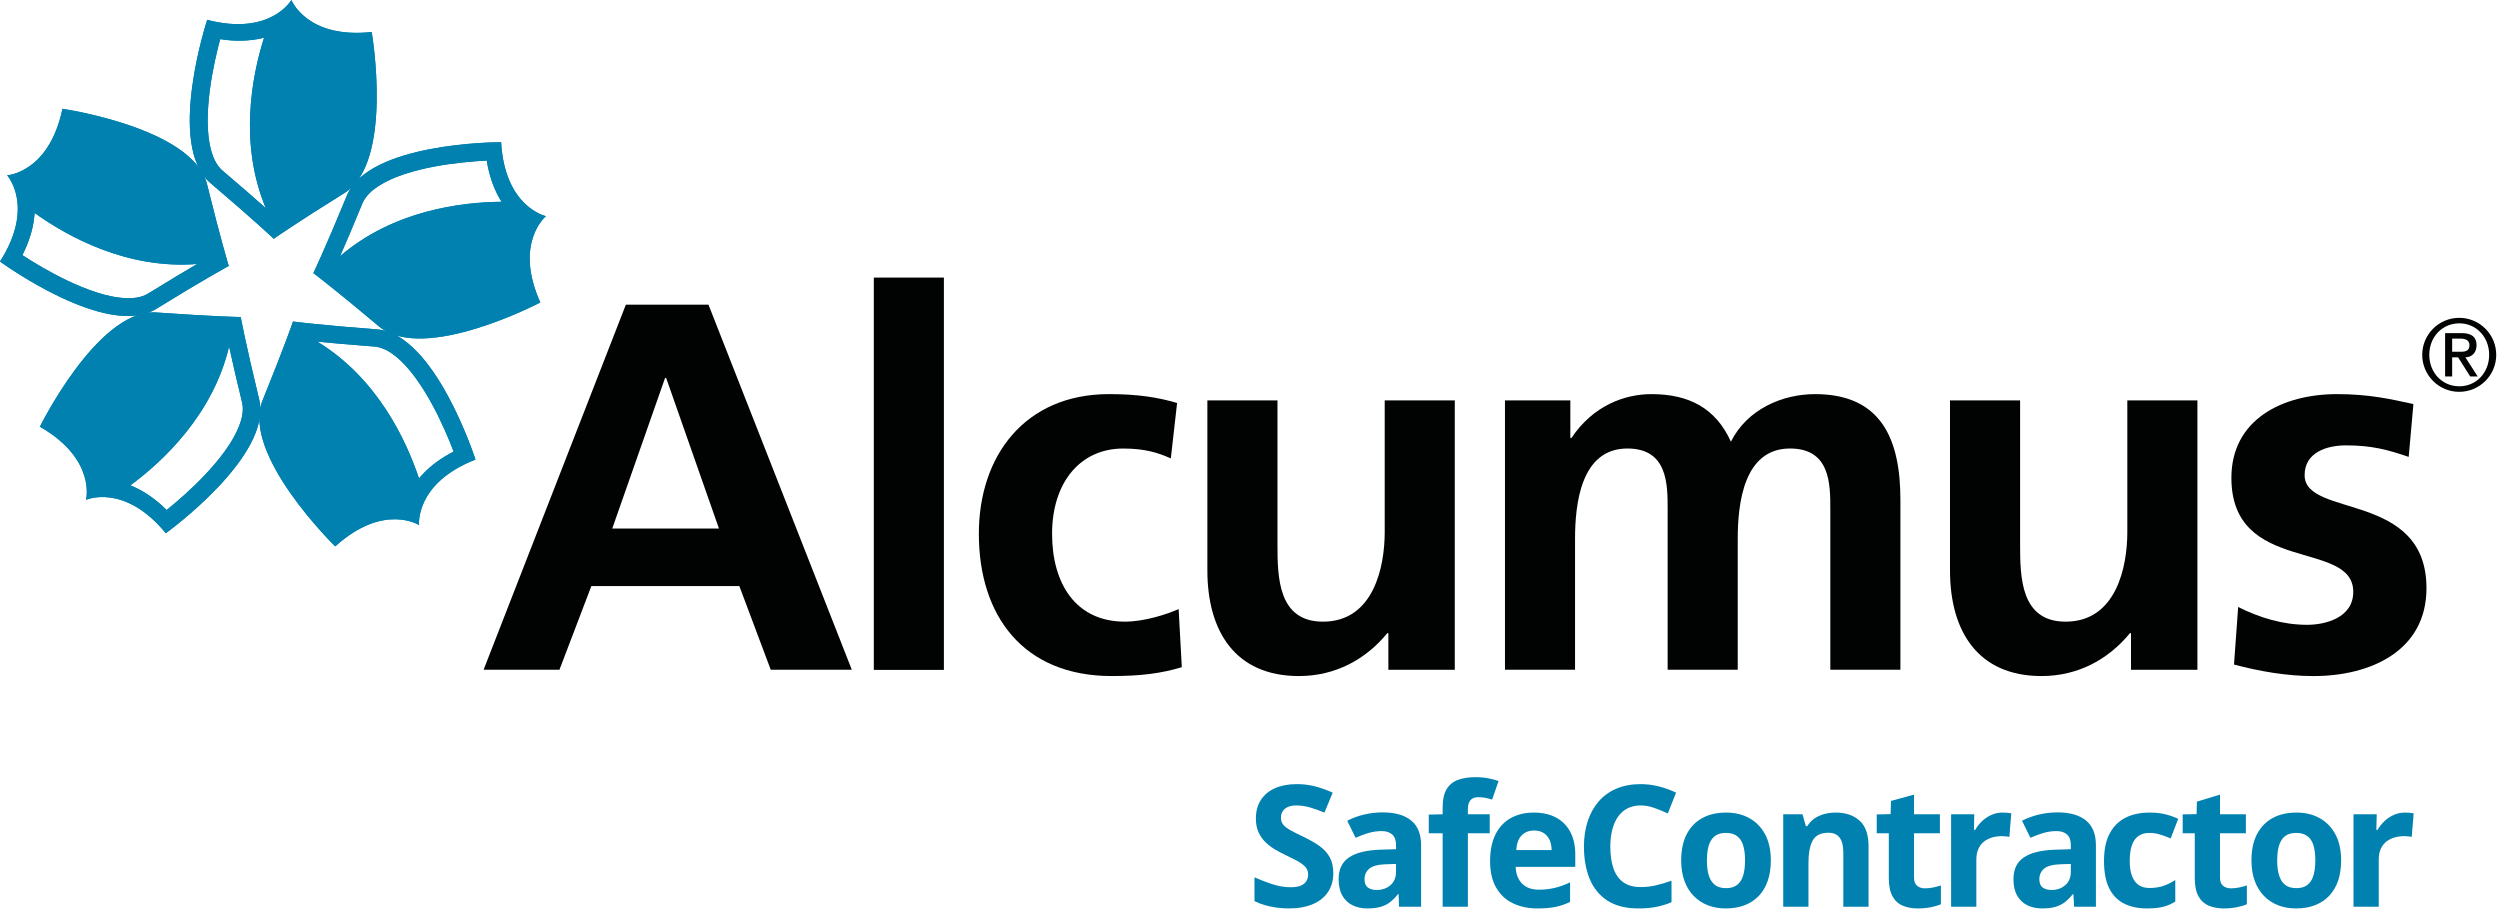
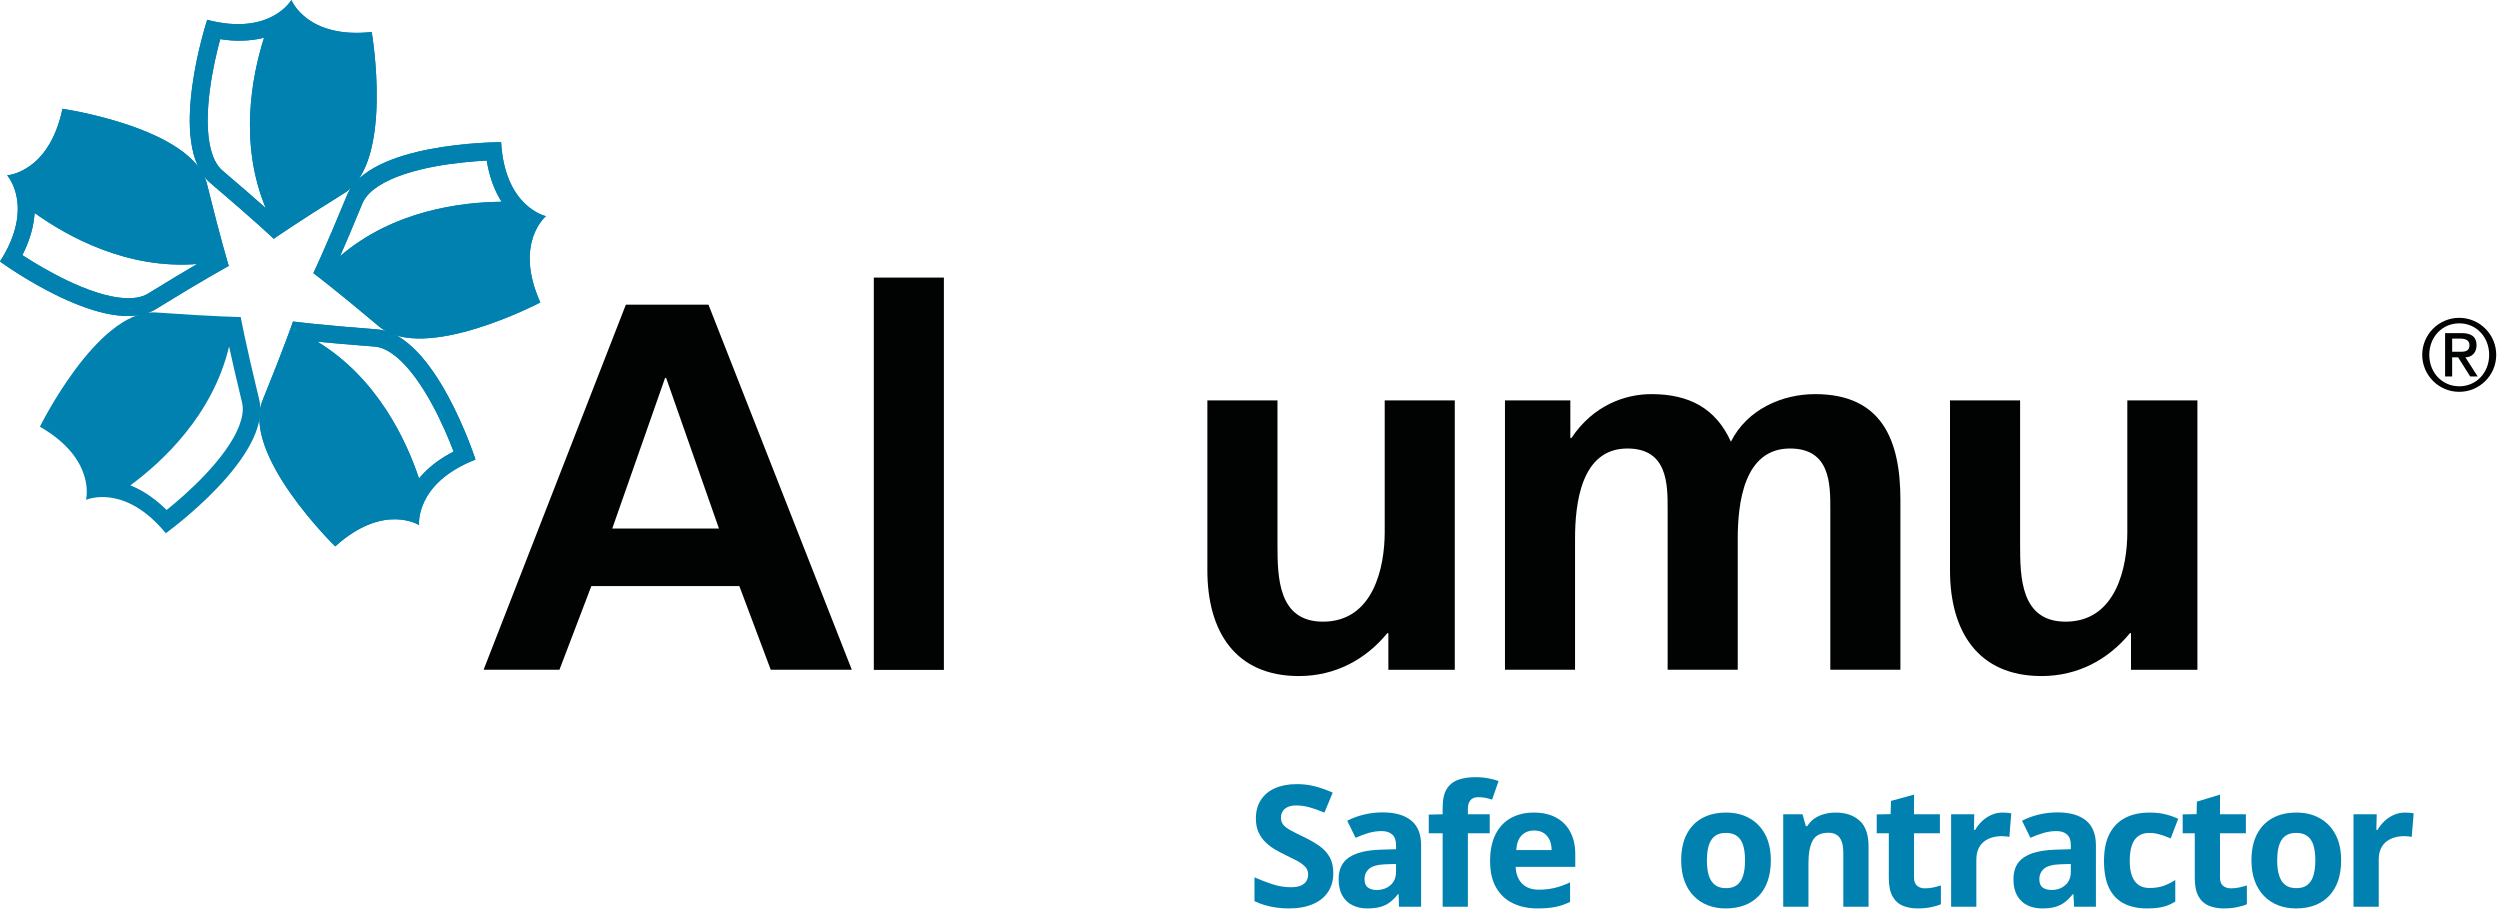
<svg xmlns="http://www.w3.org/2000/svg" width="100%" height="100%" viewBox="0 0 658 240" version="1.1" xml:space="preserve" style="fill-rule:evenodd;clip-rule:evenodd;stroke-linejoin:round;stroke-miterlimit:2;">
  <g transform="matrix(1,0,0,1,-701.402,-1396.12)">
    <g transform="matrix(4.167,0,0,4.167,876.728,1553.13)">
      <path d="M0,-13.81L-0.066,-13.81L-3.404,-4.294L3.337,-4.294L0,-13.81ZM-2.544,-18.435L2.675,-18.435L11.729,4.625L6.608,4.625L4.625,-0.66L-4.724,-0.66L-6.739,4.625L-11.53,4.625L-2.544,-18.435Z" style="fill:rgb(1,2,2);fill-rule:nonzero;" />
    </g>
    <g transform="matrix(4.167,0,0,4.167,-1006.47,1267.5)">
      <rect x="465.049" y="48.399" width="4.426" height="24.78" style="fill:rgb(1,2,2);" />
    </g>
    <g transform="matrix(4.167,0,0,4.167,1009.56,1557.12)">
-       <path d="M0,-9.68C-0.792,-10.044 -1.652,-10.306 -3.006,-10.306C-5.749,-10.306 -7.5,-8.128 -7.5,-4.923C-7.5,-1.784 -6.012,0.628 -2.907,0.628C-1.652,0.628 -0.264,0.165 0.495,-0.164L0.694,3.503C-0.596,3.899 -1.916,4.064 -3.734,4.064C-9.316,4.064 -12.125,0.264 -12.125,-4.923C-12.125,-9.845 -9.218,-13.744 -3.899,-13.744C-2.115,-13.744 -0.825,-13.546 0.397,-13.182L0,-9.68Z" style="fill:rgb(1,2,2);fill-rule:nonzero;" />
-     </g>
+       </g>
    <g transform="matrix(4.167,0,0,4.167,1084.3,1503.16)">
      <path d="M0,16.618L-4.195,16.618L-4.195,14.305L-4.262,14.305C-5.617,15.956 -7.534,17.014 -9.845,17.014C-13.876,17.014 -15.627,14.173 -15.627,10.342L-15.627,-0.396L-11.199,-0.396L-11.199,8.688C-11.199,10.771 -11.166,13.578 -8.325,13.578C-5.121,13.578 -4.426,10.109 -4.426,7.929L-4.426,-0.396L0,-0.396L0,16.618Z" style="fill:rgb(1,2,2);fill-rule:nonzero;" />
    </g>
    <g transform="matrix(4.167,0,0,4.167,1097.51,1570.75)">
      <path d="M0,-16.618L4.129,-16.618L4.129,-14.239L4.195,-14.239C5.584,-16.32 7.598,-17.014 9.249,-17.014C11.63,-17.014 13.315,-16.123 14.271,-14.009C15.297,-16.057 17.511,-17.014 19.591,-17.014C23.787,-17.014 24.977,-14.14 24.977,-10.342L24.977,0.396L20.55,0.396L20.55,-9.746C20.55,-11.332 20.55,-13.579 18.005,-13.579C15.066,-13.579 14.702,-10.077 14.702,-7.862L14.702,0.396L10.275,0.396L10.275,-9.746C10.275,-11.332 10.275,-13.579 7.731,-13.579C4.791,-13.579 4.426,-10.077 4.426,-7.862L4.426,0.396L0,0.396L0,-16.618Z" style="fill:rgb(1,2,2);fill-rule:nonzero;" />
    </g>
    <g transform="matrix(4.167,0,0,4.167,1279.76,1503.16)">
      <path d="M0,16.618L-4.195,16.618L-4.195,14.305L-4.261,14.305C-5.617,15.956 -7.534,17.014 -9.845,17.014C-13.876,17.014 -15.627,14.173 -15.627,10.342L-15.627,-0.396L-11.199,-0.396L-11.199,8.688C-11.199,10.771 -11.166,13.578 -8.325,13.578C-5.121,13.578 -4.427,10.109 -4.427,7.929L-4.427,-0.396L0,-0.396L0,16.618Z" style="fill:rgb(1,2,2);fill-rule:nonzero;" />
    </g>
    <g transform="matrix(4.167,0,0,4.167,1335.37,1557.54)">
-       <path d="M0,-9.879C-1.355,-10.342 -2.347,-10.606 -3.965,-10.606C-5.155,-10.606 -6.574,-10.177 -6.574,-8.723C-6.574,-6.013 1.123,-7.731 1.123,-1.586C1.123,2.379 -2.413,3.965 -6.012,3.965C-7.699,3.965 -9.416,3.667 -11.034,3.237L-10.771,-0.398C-9.382,0.296 -7.929,0.727 -6.409,0.727C-5.286,0.727 -3.502,0.296 -3.502,-1.355C-3.502,-4.692 -11.199,-2.412 -11.199,-8.558C-11.199,-12.226 -7.995,-13.844 -4.525,-13.844C-2.445,-13.844 -1.089,-13.514 0.298,-13.216L0,-9.879Z" style="fill:rgb(1,2,2);fill-rule:nonzero;" />
-     </g>
+       </g>
    <g transform="matrix(4.167,0,0,4.167,1346.81,1490.32)">
      <path d="M0,-0.388L0.532,-0.388C0.874,-0.388 1.093,-0.459 1.093,-0.815C1.093,-1.126 0.816,-1.218 0.532,-1.218L0,-1.218L0,-0.388ZM-0.446,-1.566L0.601,-1.566C1.231,-1.566 1.541,-1.314 1.541,-0.796C1.541,-0.356 1.263,-0.038 0.835,-0.038L1.613,1.173L1.139,1.173L0.375,-0.038L0,-0.038L0,1.173L-0.446,1.173L-0.446,-1.566ZM0.453,1.793C1.528,1.793 2.337,0.927 2.337,-0.193C2.337,-1.314 1.528,-2.183 0.453,-2.183C-0.635,-2.183 -1.445,-1.314 -1.445,-0.193C-1.445,0.927 -0.635,1.793 0.453,1.793M0.446,-2.531C1.736,-2.531 2.784,-1.483 2.784,-0.193C2.784,1.095 1.736,2.143 0.446,2.143C-0.842,2.143 -1.891,1.095 -1.891,-0.193C-1.891,-1.483 -0.842,-2.531 0.446,-2.531" style="fill:rgb(1,2,2);fill-rule:nonzero;" />
    </g>
    <g transform="matrix(4.167,0,0,4.167,755.941,1453.75)">
      <path d="M0,-12.576C0,-12.576 -2.608,-4.653 0.2,-2.27C3.008,0.116 4.202,1.254 4.202,1.254C4.202,1.254 5.545,0.304 8.674,-1.64C11.803,-3.585 10.392,-11.807 10.392,-11.807C6.285,-11.364 5.318,-13.83 5.318,-13.83C5.318,-13.83 3.998,-11.533 0,-12.576M3.591,-11.447C2.828,-9.037 1.991,-4.79 3.7,-0.682C3.054,-1.258 2.153,-2.045 0.965,-3.054C0.786,-3.208 0.631,-3.406 0.497,-3.668C0.295,-4.058 0.152,-4.587 0.085,-5.198C0.014,-5.809 0.016,-6.496 0.068,-7.19C0.161,-8.444 0.415,-9.726 0.646,-10.678C0.708,-10.929 0.768,-11.156 0.821,-11.357C1.051,-11.322 1.274,-11.296 1.49,-11.279C1.681,-11.265 1.865,-11.26 2.046,-11.26C2.619,-11.26 3.134,-11.329 3.591,-11.447" style="fill:rgb(0,129,175);fill-rule:nonzero;" />
    </g>
    <g transform="matrix(3.27,-2.582,-2.582,-3.27,723.022,1459.36)">
      <path d="M19.78,3.722C19.78,3.722 17.32,2.738 14.829,6.035C14.829,6.035 7.873,1.431 8.6,-2.18C9.326,-5.792 9.557,-7.425 9.557,-7.425C9.557,-7.425 11.2,-7.512 14.862,-7.924C18.522,-8.337 22.509,-1.009 22.509,-1.009C19.01,1.188 19.78,3.722 19.78,3.722ZM16.947,2.923C14.855,1.504 11.567,-1.311 10.362,-5.594C10.212,-4.742 9.994,-3.566 9.687,-2.038C9.641,-1.805 9.641,-1.555 9.699,-1.266C9.783,-0.835 9.997,-0.331 10.323,0.19C10.647,0.713 11.073,1.252 11.545,1.764C12.395,2.692 13.388,3.54 14.161,4.144C14.365,4.303 14.551,4.443 14.718,4.568C14.877,4.398 15.036,4.24 15.195,4.093C15.335,3.963 15.477,3.845 15.619,3.733C16.068,3.378 16.515,3.113 16.947,2.923Z" style="fill:rgb(0,129,175);fill-rule:nonzero;" />
    </g>
    <g transform="matrix(4.167,0,0,4.167,703.285,1467.98)">
      <path d="M0,-6.173C0,-6.173 1.776,-4.206 -0.452,-0.728C-0.452,-0.728 6.278,4.201 9.413,2.266C12.548,0.333 13.999,-0.447 13.999,-0.447C13.999,-0.447 13.512,-2.02 12.629,-5.599C11.745,-9.174 3.494,-10.374 3.494,-10.374C2.646,-6.331 0,-6.173 0,-6.173M6.592,1.473C5.99,1.351 5.336,1.136 4.693,0.872C3.528,0.395 2.387,-0.241 1.552,-0.757C1.333,-0.893 1.134,-1.018 0.964,-1.131C1.065,-1.34 1.16,-1.545 1.243,-1.745C1.548,-2.487 1.696,-3.175 1.734,-3.794C3.79,-2.322 7.57,-0.214 12.004,-0.571C11.256,-0.134 10.23,0.479 8.904,1.297C8.702,1.421 8.466,1.506 8.176,1.554C8.019,1.579 7.848,1.591 7.668,1.591C7.342,1.591 6.978,1.551 6.592,1.473" style="fill:rgb(0,129,175);fill-rule:nonzero;" />
    </g>
    <g transform="matrix(3.27,-2.582,-2.582,-3.27,680.332,1486.55)">
      <path d="M10.91,4.929C10.91,4.929 11.085,2.295 7.203,0.942L7.186,0.92C7.294,0.536 9.501,-7.115 13.069,-7.529C16.727,-7.953 18.349,-8.24 18.349,-8.24C18.349,-8.24 18.942,-6.703 20.466,-3.347C21.988,0.007 16.255,6.06 16.255,6.06C13.084,3.413 10.91,4.929 10.91,4.929ZM11.346,-5.158C10.949,-4.688 10.57,-4.115 10.228,-3.509C9.608,-2.413 9.108,-1.207 8.772,-0.284C8.684,-0.042 8.606,0.18 8.542,0.374C8.752,0.475 8.953,0.577 9.142,0.683C9.841,1.077 10.383,1.524 10.797,1.987C11.498,-0.442 13.159,-4.439 16.86,-6.906C16.002,-6.786 14.818,-6.632 13.269,-6.451C13.034,-6.425 12.797,-6.345 12.539,-6.202C12.4,-6.126 12.258,-6.028 12.117,-5.916C11.861,-5.714 11.6,-5.457 11.346,-5.158Z" style="fill:rgb(0,129,175);fill-rule:nonzero;" />
    </g>
    <g transform="matrix(4.167,0,0,4.167,711.905,1506.37)">
-       <path d="M0,0.493C3.581,2.549 2.914,5.113 2.914,5.113C2.914,5.113 5.334,4.032 7.953,7.222C7.953,7.222 14.72,2.347 13.851,-1.233C12.98,-4.813 12.687,-6.434 12.687,-6.434C12.687,-6.434 11.037,-6.457 7.366,-6.722C7.301,-6.726 7.237,-6.729 7.172,-6.729C3.561,-6.729 0,0.493 0,0.493M7.51,5.3C6.897,4.782 6.288,4.427 5.715,4.198C7.748,2.7 10.923,-0.247 11.952,-4.573C12.136,-3.726 12.4,-2.561 12.769,-1.047C12.825,-0.818 12.835,-0.565 12.788,-0.275C12.723,0.158 12.524,0.671 12.223,1.205C11.921,1.74 11.516,2.295 11.064,2.827C10.251,3.788 9.295,4.674 8.547,5.308C8.349,5.477 8.167,5.626 8.006,5.755C7.84,5.592 7.675,5.44 7.51,5.3" style="fill:rgb(0,129,175);fill-rule:nonzero;" />
-     </g>
+       </g>
    <g transform="matrix(3.27,-2.582,-2.582,-3.27,692.132,1538.63)">
      <path d="M8.216,2.748C9.753,-1.084 7.64,-2.683 7.64,-2.683C7.64,-2.683 10.21,-3.335 10.288,-7.461C10.288,-7.461 18.62,-7.828 20.156,-4.481C21.692,-1.13 22.466,0.324 22.466,0.324C22.466,0.324 21.185,1.363 18.467,3.847C18.419,3.891 18.371,3.932 18.321,3.972C15.486,6.21 8.216,2.748 8.216,2.748ZM11.13,-5.678C10.972,-4.892 10.713,-4.235 10.406,-3.701C12.93,-3.785 17.247,-3.44 20.735,-0.682C20.356,-1.46 19.841,-2.538 19.191,-3.955C19.094,-4.17 18.945,-4.375 18.729,-4.573C18.409,-4.873 17.935,-5.152 17.368,-5.385C16.799,-5.617 16.137,-5.801 15.454,-5.939C14.22,-6.19 12.92,-6.292 11.94,-6.326C11.681,-6.337 11.445,-6.341 11.239,-6.343C11.21,-6.112 11.174,-5.89 11.13,-5.678Z" style="fill:rgb(0,129,175);fill-rule:nonzero;" />
    </g>
    <g transform="matrix(4.167,0,0,4.167,770.533,1519.21)">
      <path d="M0,-4.261C-1.39,-0.85 4.585,4.973 4.585,4.973C7.645,2.2 9.879,3.628 9.879,3.628C9.879,3.628 9.598,0.992 13.445,-0.512C13.445,-0.512 10.896,-8.456 7.223,-8.734C3.55,-9.012 1.919,-9.234 1.919,-9.234C1.919,-9.234 1.387,-7.673 0,-4.261M3.458,-7.959C4.321,-7.875 5.513,-7.766 7.065,-7.649C7.302,-7.632 7.544,-7.56 7.805,-7.43C8.197,-7.231 8.624,-6.887 9.039,-6.433C9.454,-5.98 9.856,-5.422 10.223,-4.831C10.886,-3.76 11.432,-2.578 11.805,-1.667C11.902,-1.43 11.99,-1.21 12.063,-1.016C11.856,-0.91 11.661,-0.8 11.476,-0.686C10.795,-0.264 10.27,0.207 9.876,0.683C9.076,-1.716 7.256,-5.644 3.458,-7.959" style="fill:rgb(0,129,175);fill-rule:nonzero;" />
    </g>
    <g transform="matrix(3.27,-2.582,-2.582,-3.27,744.538,1541.93)">
      <path d="M10.916,3.758C7.712,1.943 8.792,-6.33 8.792,-6.33C12.913,-6.05 13.782,-8.555 13.782,-8.555C13.782,-8.555 15.194,-6.312 19.145,-7.515C19.145,-7.515 22.067,0.299 19.357,2.793C16.646,5.287 15.503,6.472 15.503,6.472C15.503,6.472 14.119,5.577 10.916,3.758ZM15.921,4.518C16.546,3.918 17.415,3.094 18.56,2.04C18.737,1.88 18.881,1.674 19.005,1.41C19.189,1.011 19.312,0.476 19.356,-0.138C19.401,-0.751 19.372,-1.437 19.293,-2.128C19.15,-3.38 18.846,-4.646 18.575,-5.592C18.504,-5.838 18.436,-6.065 18.373,-6.263C18.144,-6.218 17.924,-6.184 17.708,-6.159C16.911,-6.067 16.208,-6.111 15.604,-6.242C16.463,-3.863 17.468,0.349 15.921,4.518Z" style="fill:rgb(0,129,175);fill-rule:nonzero;" />
    </g>
    <g transform="matrix(4.167,0,0,4.167,833.255,1491.9)">
      <path d="M0,-14.004C-0.296,-14.004 -8.359,-13.973 -9.734,-10.627C-11.135,-7.218 -11.849,-5.735 -11.849,-5.735C-11.849,-5.735 -10.531,-4.749 -7.711,-2.374C-4.896,0 2.485,-3.883 2.485,-3.883C0.797,-7.652 2.843,-9.333 2.843,-9.333C2.843,-9.333 0.25,-9.88 0.01,-14.004L0,-14.004ZM-8.75,-10.142C-8.659,-10.361 -8.519,-10.568 -8.311,-10.778C-8.003,-11.087 -7.543,-11.389 -6.985,-11.643C-6.425,-11.899 -5.77,-12.109 -5.095,-12.276C-3.871,-12.575 -2.577,-12.727 -1.597,-12.8C-1.341,-12.82 -1.106,-12.836 -0.897,-12.846C-0.862,-12.616 -0.816,-12.394 -0.765,-12.185C-0.574,-11.406 -0.291,-10.76 0.042,-10.241C-2.486,-10.221 -6.784,-9.703 -10.161,-6.808C-9.813,-7.602 -9.341,-8.7 -8.75,-10.142" style="fill:rgb(0,129,175);fill-rule:nonzero;" />
    </g>
    <g transform="matrix(3.27,-2.582,-2.582,-3.27,763.998,1493.97)">
      <path d="M22.031,1.081C21.798,1.265 15.449,6.236 12.298,4.462C9.086,2.654 7.607,1.933 7.607,1.933C7.607,1.933 8.031,0.342 8.772,-3.269C9.51,-6.878 17.709,-8.403 17.709,-8.403C18.72,-4.399 21.368,-4.347 21.368,-4.347C21.368,-4.347 19.671,-2.311 22.038,1.075L22.031,1.081ZM12.77,3.472C12.976,3.586 13.214,3.662 13.508,3.699C13.941,3.751 14.49,3.702 15.085,3.556C15.683,3.409 16.327,3.168 16.96,2.881C18.106,2.357 19.216,1.675 20.03,1.126C20.245,0.982 20.438,0.849 20.608,0.728C20.493,0.525 20.392,0.322 20.303,0.127C19.97,-0.602 19.792,-1.285 19.732,-1.898C17.735,-0.348 14.039,1.909 9.596,1.728C10.361,2.137 11.412,2.706 12.77,3.472Z" style="fill:rgb(0,129,175);fill-rule:nonzero;" />
    </g>
    <g transform="matrix(1,0,0,1,112.346,-34.329)">
      <path d="M939.98,1660.27C939.98,1662.16 939.523,1663.8 938.608,1665.19C937.694,1666.59 936.362,1667.66 934.614,1668.41C932.865,1669.17 930.742,1669.55 928.246,1669.55C927.143,1669.55 926.066,1669.47 925.013,1669.33C923.961,1669.18 922.953,1668.97 921.988,1668.69C921.022,1668.4 920.104,1668.05 919.234,1667.63L919.234,1661.36C920.743,1662.03 922.31,1662.63 923.936,1663.17C925.561,1663.7 927.172,1663.97 928.769,1663.97C929.872,1663.97 930.761,1663.83 931.435,1663.54C932.11,1663.25 932.6,1662.85 932.905,1662.34C933.21,1661.83 933.362,1661.25 933.362,1660.6C933.362,1659.8 933.093,1659.12 932.556,1658.55C932.02,1657.99 931.283,1657.46 930.347,1656.96C929.411,1656.47 928.355,1655.94 927.179,1655.38C926.439,1655.03 925.634,1654.6 924.763,1654.1C923.892,1653.6 923.065,1652.99 922.281,1652.26C921.498,1651.54 920.856,1650.65 920.355,1649.62C919.854,1648.58 919.604,1647.34 919.604,1645.88C919.604,1643.98 920.039,1642.36 920.91,1641.01C921.781,1639.66 923.025,1638.62 924.643,1637.9C926.262,1637.19 928.174,1636.83 930.38,1636.83C932.034,1636.83 933.612,1637.02 935.114,1637.4C936.616,1637.79 938.187,1638.34 939.827,1639.07L937.65,1644.32C936.185,1643.72 934.871,1643.26 933.71,1642.93C932.549,1642.61 931.366,1642.44 930.162,1642.44C929.32,1642.44 928.602,1642.58 928.007,1642.85C927.412,1643.12 926.962,1643.49 926.657,1643.98C926.352,1644.47 926.2,1645.03 926.2,1645.67C926.2,1646.42 926.421,1647.06 926.864,1647.57C927.306,1648.09 927.974,1648.58 928.867,1649.06C929.759,1649.54 930.873,1650.1 932.208,1650.74C933.834,1651.51 935.223,1652.31 936.377,1653.14C937.531,1653.98 938.42,1654.96 939.044,1656.08C939.668,1657.21 939.98,1658.6 939.98,1660.27Z" style="fill:rgb(0,129,175);fill-rule:nonzero;" />
      <path d="M952.967,1644.27C956.233,1644.27 958.736,1644.98 960.478,1646.41C962.219,1647.83 963.09,1649.99 963.09,1652.89L963.09,1669.11L957.275,1669.11L957.169,1665.8L956.995,1665.8C956.298,1666.67 955.587,1667.38 954.861,1667.94C954.136,1668.49 953.301,1668.89 952.358,1669.15C951.414,1669.42 950.268,1669.55 948.918,1669.55C947.481,1669.55 946.193,1669.27 945.054,1668.72C943.915,1668.17 943.019,1667.32 942.366,1666.18C941.713,1665.04 941.386,1663.6 941.386,1661.84C941.386,1659.26 942.293,1657.35 944.107,1656.13C945.921,1654.9 948.642,1654.22 952.271,1654.09L956.494,1653.96L956.494,1652.89C956.494,1651.62 956.16,1650.68 955.493,1650.09C954.825,1649.49 953.896,1649.19 952.706,1649.19C951.531,1649.19 950.377,1649.36 949.245,1649.69C948.113,1650.03 946.981,1650.45 945.849,1650.96L943.65,1646.47C944.942,1645.79 946.389,1645.25 947.993,1644.86C949.597,1644.47 951.255,1644.27 952.967,1644.27ZM956.494,1657.84L953.925,1657.92C951.777,1657.98 950.286,1658.37 949.452,1659.08C948.617,1659.79 948.2,1660.72 948.2,1661.88C948.2,1662.9 948.497,1663.62 949.092,1664.05C949.687,1664.48 950.464,1664.69 951.422,1664.69C952.844,1664.69 954.045,1664.27 955.024,1663.43C956.004,1662.59 956.494,1661.39 956.494,1659.84L956.494,1657.84Z" style="fill:rgb(0,129,175);fill-rule:nonzero;" />
      <path d="M981.15,1649.76L975.403,1649.76L975.403,1669.11L968.763,1669.11L968.763,1649.76L965.106,1649.76L965.106,1644.85L968.763,1644.77L968.763,1642.99C968.763,1640.91 969.115,1639.3 969.819,1638.14C970.523,1636.99 971.517,1636.18 972.801,1635.71C974.086,1635.24 975.606,1635 977.362,1635C978.654,1635 979.829,1635.1 980.888,1635.32C981.948,1635.53 982.811,1635.76 983.479,1636.02L981.781,1640.9C981.273,1640.74 980.722,1640.59 980.127,1640.46C979.532,1640.33 978.849,1640.27 978.08,1640.27C977.151,1640.27 976.473,1640.55 976.045,1641.11C975.617,1641.66 975.403,1642.38 975.403,1643.25L975.403,1644.77L981.15,1644.77L981.15,1649.76Z" style="fill:rgb(0,129,175);fill-rule:nonzero;" />
      <path d="M992.766,1644.32C995.015,1644.32 996.953,1644.75 998.578,1645.61C1000.2,1646.48 1001.46,1647.73 1002.34,1649.37C1003.23,1651.01 1003.67,1653.01 1003.67,1655.38L1003.67,1658.6L987.977,1658.6C988.049,1660.47 988.611,1661.94 989.664,1663.01C990.716,1664.07 992.178,1664.61 994.05,1664.61C995.603,1664.61 997.025,1664.45 998.317,1664.13C999.609,1663.81 1000.94,1663.33 1002.3,1662.69L1002.3,1667.83C1001.1,1668.42 999.837,1668.86 998.524,1669.13C997.21,1669.41 995.618,1669.55 993.745,1669.55C991.307,1669.55 989.148,1669.1 987.269,1668.2C985.39,1667.3 983.917,1665.93 982.85,1664.08C981.783,1662.24 981.25,1659.92 981.25,1657.12C981.25,1654.27 981.732,1651.9 982.697,1650.01C983.663,1648.12 985.009,1646.69 986.736,1645.74C988.463,1644.79 990.473,1644.32 992.766,1644.32ZM992.809,1649.04C991.518,1649.04 990.447,1649.45 989.598,1650.28C988.749,1651.11 988.26,1652.41 988.129,1654.18L997.446,1654.18C997.432,1653.19 997.254,1652.31 996.913,1651.54C996.572,1650.78 996.064,1650.16 995.389,1649.72C994.714,1649.27 993.854,1649.04 992.809,1649.04Z" style="fill:rgb(0,129,175);fill-rule:nonzero;" />
-       <path d="M1020.88,1642.44C1019.59,1642.44 1018.45,1642.69 1017.45,1643.19C1016.46,1643.7 1015.63,1644.42 1014.95,1645.36C1014.28,1646.31 1013.76,1647.44 1013.42,1648.78C1013.07,1650.11 1012.89,1651.62 1012.89,1653.29C1012.89,1655.54 1013.17,1657.45 1013.73,1659.04C1014.29,1660.63 1015.16,1661.84 1016.33,1662.68C1017.51,1663.51 1019.02,1663.93 1020.88,1663.93C1022.17,1663.93 1023.47,1663.79 1024.77,1663.5C1026.07,1663.2 1027.48,1662.79 1029,1662.25L1029,1667.91C1027.6,1668.5 1026.21,1668.91 1024.85,1669.17C1023.48,1669.42 1021.95,1669.55 1020.25,1669.55C1016.97,1669.55 1014.28,1668.87 1012.16,1667.51C1010.05,1666.15 1008.49,1664.25 1007.47,1661.81C1006.46,1659.36 1005.95,1656.51 1005.95,1653.24C1005.95,1650.83 1006.28,1648.63 1006.93,1646.62C1007.58,1644.62 1008.54,1642.89 1009.8,1641.42C1011.07,1639.95 1012.62,1638.82 1014.48,1638.03C1016.34,1637.23 1018.47,1636.83 1020.88,1636.83C1022.47,1636.83 1024.05,1637.03 1025.64,1637.43C1027.23,1637.83 1028.75,1638.37 1030.2,1639.07L1028.02,1644.56C1026.83,1643.99 1025.64,1643.5 1024.43,1643.08C1023.23,1642.65 1022.04,1642.44 1020.88,1642.44Z" style="fill:rgb(0,129,175);fill-rule:nonzero;" />
      <path d="M1055.14,1656.9C1055.14,1658.93 1054.87,1660.73 1054.32,1662.3C1053.78,1663.87 1052.99,1665.19 1051.95,1666.27C1050.91,1667.35 1049.66,1668.17 1048.2,1668.72C1046.75,1669.27 1045.1,1669.55 1043.28,1669.55C1041.56,1669.55 1039.99,1669.27 1038.56,1668.72C1037.13,1668.17 1035.89,1667.35 1034.84,1666.27C1033.79,1665.19 1032.97,1663.87 1032.4,1662.3C1031.83,1660.73 1031.54,1658.93 1031.54,1656.9C1031.54,1654.2 1032.02,1651.91 1032.98,1650.04C1033.94,1648.17 1035.3,1646.75 1037.07,1645.78C1038.84,1644.8 1040.95,1644.32 1043.4,1644.32C1045.68,1644.32 1047.7,1644.8 1049.47,1645.78C1051.23,1646.75 1052.62,1648.17 1053.63,1650.04C1054.63,1651.91 1055.14,1654.2 1055.14,1656.9ZM1038.31,1656.9C1038.31,1658.5 1038.49,1659.84 1038.83,1660.93C1039.18,1662.02 1039.73,1662.84 1040.47,1663.39C1041.21,1663.94 1042.17,1664.21 1043.36,1664.21C1044.54,1664.21 1045.49,1663.94 1046.22,1663.39C1046.96,1662.84 1047.49,1662.02 1047.84,1660.93C1048.18,1659.84 1048.35,1658.5 1048.35,1656.9C1048.35,1655.29 1048.18,1653.95 1047.84,1652.88C1047.49,1651.82 1046.95,1651.01 1046.21,1650.48C1045.47,1649.94 1044.51,1649.67 1043.32,1649.67C1041.56,1649.67 1040.29,1650.27 1039.5,1651.48C1038.71,1652.68 1038.31,1654.49 1038.31,1656.9Z" style="fill:rgb(0,129,175);fill-rule:nonzero;" />
      <path d="M1072.22,1644.32C1074.82,1644.32 1076.91,1645.02 1078.49,1646.44C1080.07,1647.85 1080.86,1650.12 1080.86,1653.24L1080.86,1669.11L1074.22,1669.11L1074.22,1654.9C1074.22,1653.15 1073.91,1651.84 1073.28,1650.96C1072.64,1650.07 1071.65,1649.63 1070.3,1649.63C1068.27,1649.63 1066.89,1650.32 1066.14,1651.7C1065.4,1653.08 1065.04,1655.06 1065.04,1657.66L1065.04,1669.11L1058.4,1669.11L1058.4,1644.77L1063.47,1644.77L1064.36,1647.89L1064.73,1647.89C1065.25,1647.05 1065.9,1646.36 1066.68,1645.84C1067.45,1645.32 1068.32,1644.93 1069.27,1644.69C1070.22,1644.44 1071.2,1644.32 1072.22,1644.32Z" style="fill:rgb(0,129,175);fill-rule:nonzero;" />
      <path d="M1095.72,1664.26C1096.45,1664.26 1097.15,1664.18 1097.84,1664.04C1098.53,1663.89 1099.22,1663.71 1099.9,1663.5L1099.9,1668.44C1099.19,1668.76 1098.31,1669.02 1097.26,1669.23C1096.2,1669.44 1095.05,1669.55 1093.81,1669.55C1092.35,1669.55 1091.05,1669.31 1089.9,1668.84C1088.74,1668.37 1087.84,1667.55 1087.18,1666.38C1086.52,1665.21 1086.19,1663.58 1086.19,1661.49L1086.19,1649.76L1083.01,1649.76L1083.01,1644.8L1086.66,1644.73L1086.77,1641.25L1092.83,1639.59L1092.83,1644.77L1099.64,1644.77L1099.64,1649.76L1092.83,1649.76L1092.83,1661.49C1092.83,1662.42 1093.09,1663.11 1093.62,1663.57C1094.15,1664.03 1094.85,1664.26 1095.72,1664.26Z" style="fill:rgb(0,129,175);fill-rule:nonzero;" />
      <path d="M1116.17,1644.32C1116.51,1644.32 1116.9,1644.33 1117.34,1644.37C1117.78,1644.41 1118.14,1644.45 1118.42,1644.51L1117.92,1650.74C1117.7,1650.67 1117.39,1650.61 1116.99,1650.58C1116.59,1650.54 1116.25,1650.52 1115.96,1650.52C1115.1,1650.52 1114.27,1650.63 1113.46,1650.85C1112.66,1651.07 1111.94,1651.42 1111.3,1651.9C1110.66,1652.39 1110.16,1653.03 1109.79,1653.82C1109.42,1654.61 1109.23,1655.58 1109.23,1656.73L1109.23,1669.11L1102.59,1669.11L1102.59,1644.77L1108.68,1644.77L1108.6,1648.87L1108.93,1648.87C1109.4,1648.04 1110,1647.28 1110.72,1646.59C1111.44,1645.9 1112.26,1645.35 1113.18,1644.94C1114.1,1644.52 1115.1,1644.32 1116.17,1644.32Z" style="fill:rgb(0,129,175);fill-rule:nonzero;" />
      <path d="M1130.58,1644.27C1133.84,1644.27 1136.35,1644.98 1138.09,1646.41C1139.83,1647.83 1140.7,1649.99 1140.7,1652.89L1140.7,1669.11L1134.96,1669.11L1134.78,1665.8L1134.61,1665.8C1133.91,1666.67 1133.2,1667.38 1132.47,1667.94C1131.75,1668.49 1130.91,1668.89 1129.97,1669.15C1129.03,1669.42 1127.88,1669.55 1126.53,1669.55C1125.09,1669.55 1123.8,1669.27 1122.66,1668.72C1121.53,1668.17 1120.63,1667.32 1119.98,1666.18C1119.32,1665.04 1119,1663.6 1119,1661.84C1119,1659.26 1119.9,1657.35 1121.72,1656.13C1123.53,1654.9 1126.25,1654.22 1129.88,1654.09L1134.1,1653.96L1134.1,1652.89C1134.1,1651.62 1133.77,1650.68 1133.1,1650.09C1132.44,1649.49 1131.51,1649.19 1130.32,1649.19C1129.14,1649.19 1127.99,1649.36 1126.86,1649.69C1125.72,1650.03 1124.59,1650.45 1123.46,1650.96L1121.26,1646.47C1122.55,1645.79 1124,1645.25 1125.6,1644.86C1127.21,1644.47 1128.87,1644.27 1130.58,1644.27ZM1134.1,1657.84L1131.54,1657.92C1129.39,1657.98 1127.9,1658.37 1127.06,1659.08C1126.23,1659.79 1125.81,1660.72 1125.81,1661.88C1125.81,1662.9 1126.11,1663.62 1126.7,1664.05C1127.3,1664.48 1128.07,1664.69 1129.03,1664.69C1130.45,1664.69 1131.65,1664.27 1132.63,1663.43C1133.62,1662.59 1134.1,1661.39 1134.1,1659.84L1134.1,1657.84Z" style="fill:rgb(0,129,175);fill-rule:nonzero;" />
      <g transform="matrix(1,0,0,1,-1,0)">
        <path d="M1155.19,1669.55C1152.78,1669.55 1150.73,1669.11 1149.03,1668.23C1147.33,1667.35 1146.04,1665.99 1145.15,1664.15C1144.27,1662.31 1143.83,1659.95 1143.83,1657.07C1143.83,1654.1 1144.33,1651.67 1145.34,1649.79C1146.35,1647.91 1147.75,1646.53 1149.54,1645.64C1151.33,1644.76 1153.41,1644.32 1155.78,1644.32C1157.46,1644.32 1158.92,1644.48 1160.14,1644.81C1161.37,1645.13 1162.44,1645.52 1163.35,1645.97L1161.39,1651.11C1160.35,1650.69 1159.38,1650.34 1158.48,1650.07C1157.58,1649.81 1156.68,1649.67 1155.78,1649.67C1154.62,1649.67 1153.65,1649.94 1152.88,1650.49C1152.11,1651.03 1151.54,1651.85 1151.16,1652.94C1150.79,1654.03 1150.6,1655.39 1150.6,1657.03C1150.6,1658.64 1150.8,1659.98 1151.21,1661.04C1151.61,1662.1 1152.2,1662.88 1152.97,1663.4C1153.74,1663.91 1154.67,1664.17 1155.78,1664.17C1157.16,1664.17 1158.38,1663.99 1159.46,1663.62C1160.53,1663.25 1161.58,1662.73 1162.59,1662.06L1162.59,1667.74C1161.58,1668.38 1160.51,1668.84 1159.4,1669.12C1158.29,1669.4 1156.89,1669.55 1155.19,1669.55Z" style="fill:rgb(0,129,175);fill-rule:nonzero;" />
      </g>
      <path d="M1176.25,1664.26C1176.98,1664.26 1177.69,1664.18 1178.38,1664.04C1179.07,1663.89 1179.75,1663.71 1180.43,1663.5L1180.43,1668.44C1179.72,1668.76 1178.84,1669.02 1177.79,1669.23C1176.74,1669.44 1175.59,1669.55 1174.34,1669.55C1172.89,1669.55 1171.59,1669.31 1170.43,1668.84C1169.28,1668.37 1168.37,1667.55 1167.71,1666.38C1167.05,1665.21 1166.72,1663.58 1166.72,1661.49L1166.72,1649.76L1163.54,1649.76L1163.54,1644.79L1167.2,1644.73L1167.27,1641.44L1173.36,1639.59L1173.36,1644.77L1180.17,1644.77L1180.17,1649.76L1173.36,1649.76L1173.36,1661.49C1173.36,1662.42 1173.62,1663.11 1174.15,1663.57C1174.68,1664.03 1175.38,1664.26 1176.25,1664.26Z" style="fill:rgb(0,129,175);fill-rule:nonzero;" />
      <path d="M1205.24,1656.9C1205.24,1658.93 1204.97,1660.73 1204.43,1662.3C1203.88,1663.87 1203.09,1665.19 1202.05,1666.27C1201.02,1667.35 1199.77,1668.17 1198.31,1668.72C1196.85,1669.27 1195.21,1669.55 1193.38,1669.55C1191.66,1669.55 1190.09,1669.27 1188.66,1668.72C1187.24,1668.17 1185.99,1667.35 1184.94,1666.27C1183.89,1665.19 1183.08,1663.87 1182.5,1662.3C1181.93,1660.73 1181.64,1658.93 1181.64,1656.9C1181.64,1654.2 1182.12,1651.91 1183.08,1650.04C1184.04,1648.17 1185.4,1646.75 1187.17,1645.78C1188.94,1644.8 1191.06,1644.32 1193.51,1644.32C1195.79,1644.32 1197.81,1644.8 1199.57,1645.78C1201.33,1646.75 1202.72,1648.17 1203.73,1650.04C1204.74,1651.91 1205.24,1654.2 1205.24,1656.9ZM1188.41,1656.9C1188.41,1658.5 1188.59,1659.84 1188.94,1660.93C1189.29,1662.02 1189.83,1662.84 1190.57,1663.39C1191.31,1663.94 1192.28,1664.21 1193.46,1664.21C1194.64,1664.21 1195.6,1663.94 1196.33,1663.39C1197.06,1662.84 1197.6,1662.02 1197.94,1660.93C1198.28,1659.84 1198.45,1658.5 1198.45,1656.9C1198.45,1655.29 1198.28,1653.95 1197.94,1652.88C1197.6,1651.82 1197.06,1651.01 1196.32,1650.48C1195.58,1649.94 1194.61,1649.67 1193.42,1649.67C1191.66,1649.67 1190.39,1650.27 1189.6,1651.48C1188.81,1652.68 1188.41,1654.49 1188.41,1656.9Z" style="fill:rgb(0,129,175);fill-rule:nonzero;" />
      <path d="M1222.08,1644.32C1222.42,1644.32 1222.81,1644.33 1223.25,1644.37C1223.69,1644.41 1224.05,1644.45 1224.33,1644.51L1223.82,1650.74C1223.61,1650.67 1223.3,1650.61 1222.9,1650.58C1222.5,1650.54 1222.15,1650.52 1221.87,1650.52C1221.01,1650.52 1220.18,1650.63 1219.37,1650.85C1218.57,1651.07 1217.85,1651.42 1217.21,1651.9C1216.57,1652.39 1216.06,1653.03 1215.69,1653.82C1215.32,1654.61 1215.14,1655.58 1215.14,1656.73L1215.14,1669.11L1208.5,1669.11L1208.5,1644.77L1214.61,1644.77L1214.51,1648.87L1214.83,1648.87C1215.31,1648.04 1215.91,1647.28 1216.63,1646.59C1217.35,1645.9 1218.17,1645.35 1219.09,1644.94C1220.01,1644.52 1221.01,1644.32 1222.08,1644.32Z" style="fill:rgb(0,129,175);fill-rule:nonzero;" />
    </g>
  </g>
</svg>